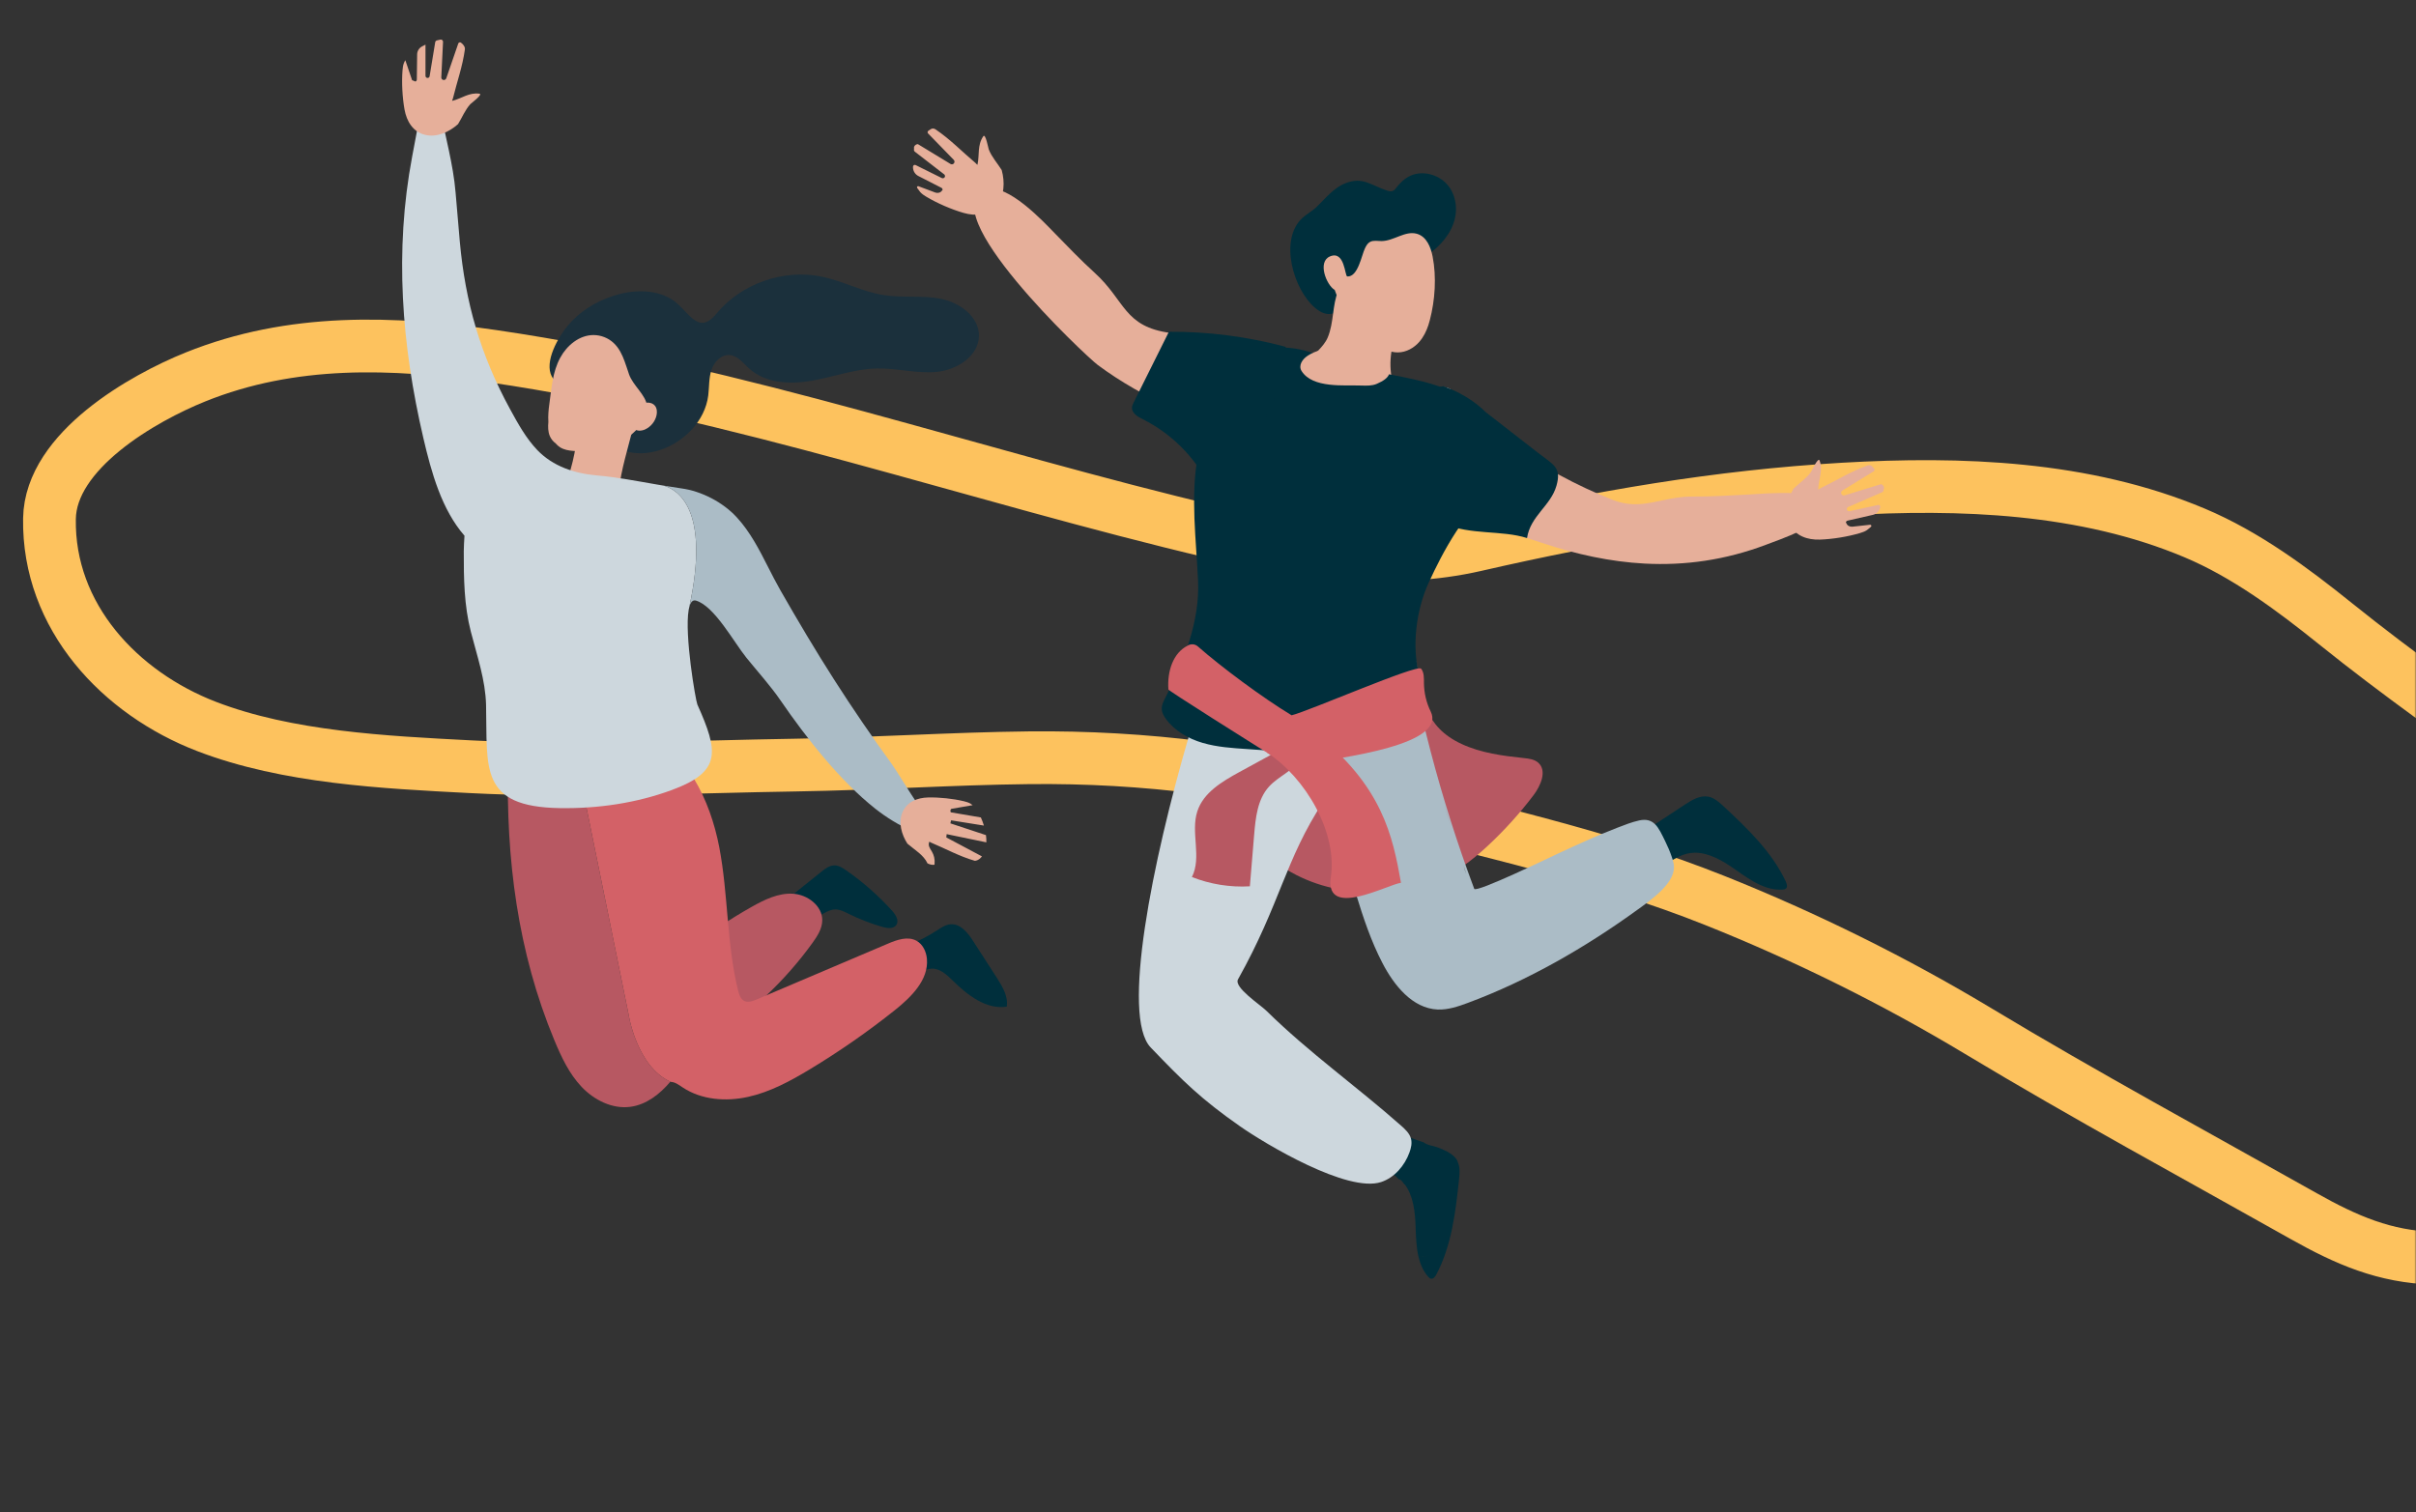
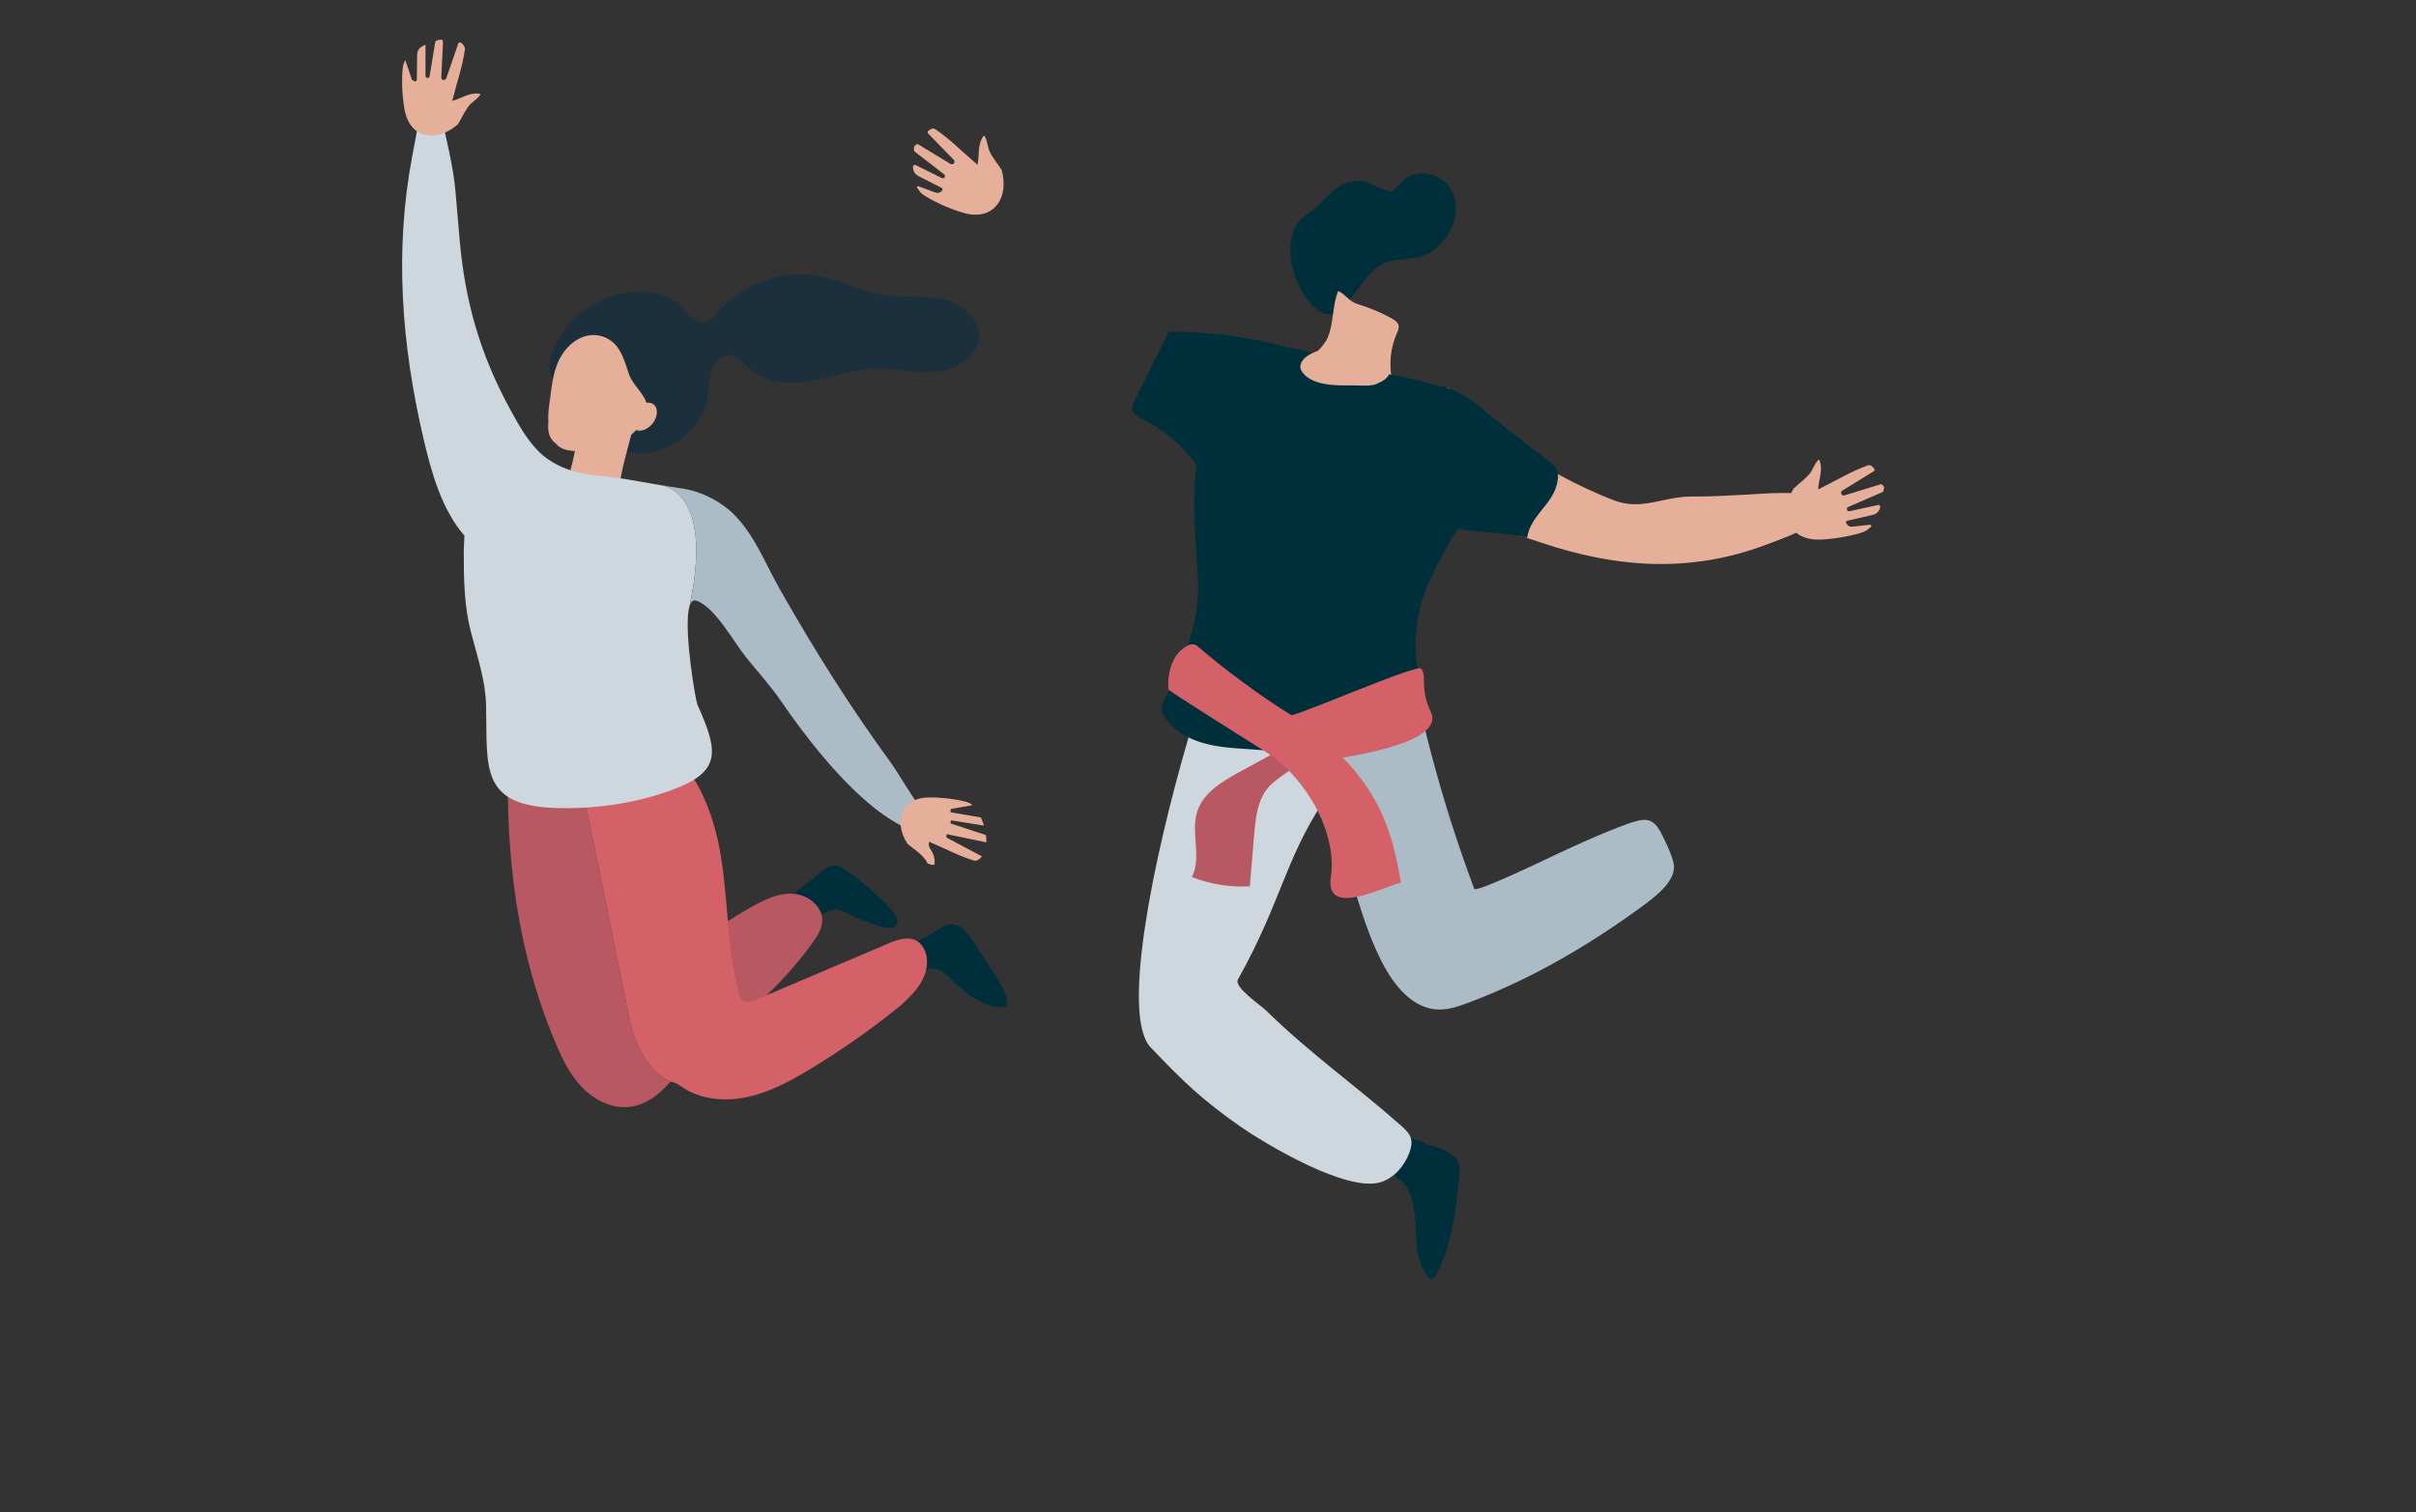
<svg xmlns="http://www.w3.org/2000/svg" xmlns:xlink="http://www.w3.org/1999/xlink" width="733px" height="459px" viewBox="0 0 733 459" version="1.1">
  <rect x="0" y="0" width="733" height="459" fill="#333333" stroke="none" />
  <title>liste-poste-illustration</title>
  <defs>
    <rect id="path-1" x="0" y="0" width="733" height="459" />
  </defs>
  <g id="Page-1" stroke="none" stroke-width="1" fill="none" fill-rule="evenodd">
    <g id="liste-poste-illustration">
      <mask id="mask-2" fill="white">
        <use xlink:href="#path-1" />
      </mask>
      <use id="Mask" fill-opacity="0" fill="#D8D8D8" xlink:href="#path-1" />
      <g mask="url(#mask-2)">
        <g transform="translate(15, 12)">
-           <path d="M722.786,199.533 C712.857,192.285 703.081,184.931 693.497,177.222 C680.39,166.678 666.334,156.258 650.835,149.733 C617.449,135.678 579.824,134.359 544.27,136.42 C506.218,138.625 469.85,144.927 432.742,153.431 C407.011,159.327 379.145,155.645 353.832,149.671 C280.509,132.367 209.256,107.035 134.59,96.111 C104.094,91.649 73.539,90.622 44.304,102.398 C28.442,108.787 0.335,124.724 0.007,145.418 C-0.464,175.193 21.455,198.375 47.692,208.47 C72.235,217.913 101.628,219.326 127.571,220.674 C160.527,222.386 193.558,220.697 226.511,220.181 C250.048,219.812 273.538,218.221 297.07,217.962 C332.627,217.57 366.208,221.98 400.61,230.967 C435.773,240.152 471.411,247.747 505.299,261.291 C532.848,272.301 559.823,285.647 585.298,300.983 C617.748,320.519 650.953,338.501 683.936,357.071 C696.817,364.323 708.546,369.449 723.451,369.829" id="Path" stroke="#FDC25E" stroke-width="16" fill="none" stroke-linecap="round" />
-           <path d="M414.714,188.622 C416.116,199.684 417.234,208.577 428.431,213.778 C434.333,216.526 440.894,217.375 447.362,218.062 C448.884,218.224 450.528,218.426 451.687,219.45 C454.436,221.875 452.469,226.416 450.245,229.353 C446.068,234.864 441.406,240.011 436.354,244.714 C431.584,249.147 426.316,253.256 420.171,255.331 C402.076,261.422 382.633,259.71 368.054,246.425 C357.288,236.602 352.613,232.722 348.678,218.615 C346.671,218.628 345.862,201.516 345.888,203.537 L414.714,188.635 L414.714,188.622 Z" id="Path" stroke="none" fill="#B75862" fill-rule="nonzero" />
-           <path d="M526.831,255.574 C522.6,246.573 515.23,239.486 507.94,232.709 C506.579,231.442 505.124,230.122 503.305,229.771 C502.093,229.542 500.907,229.758 499.762,230.202 C498.509,230.688 497.309,231.442 496.191,232.17 C494.574,233.234 492.957,234.299 491.34,235.363 C487.581,237.829 483.822,240.294 480.076,242.774 C479.699,244.269 479.443,245.724 479.537,246.735 C479.699,248.46 480.507,250.211 481.828,251.262 C482.272,251.613 482.771,251.882 483.323,252.044 C484.536,252.394 485.843,252.205 487.042,251.815 C490.465,250.683 493.24,247.961 496.757,247.085 C497.579,246.883 498.401,246.789 499.223,246.775 C503.548,246.762 507.779,249.282 511.43,251.855 C513.748,253.486 516.186,255.224 518.76,256.436 C520.997,257.487 523.341,258.134 525.807,257.972 C526.184,257.945 526.588,257.891 526.858,257.635 C527.383,257.137 527.127,256.261 526.817,255.601 L526.831,255.574 Z" id="Path" stroke="none" fill="#002F3C" fill-rule="nonzero" />
          <path d="M427.258,340.46 C426.625,339.167 425.506,338.264 424.226,337.563 C423.216,337.011 422.111,336.553 421.06,336.162 C419.632,335.65 418.203,335.663 416.789,334.585 C416.789,334.585 416.789,334.626 416.775,334.639 C411.978,332.996 407.545,331.352 402.951,329.708 C401.536,330.314 400.202,330.974 399.448,331.662 C397.736,333.211 396.658,335.731 397.48,337.887 C397.871,338.924 398.639,339.759 399.515,340.433 C399.569,340.474 399.636,340.945 399.69,340.999 C399.757,341.053 399.811,341.565 399.879,341.565 L399.879,341.147 C400.148,341.336 400.445,341.296 400.728,341.471 C400.781,341.498 400.835,341.43 400.889,341.471 C401.172,341.632 401.455,341.727 401.738,341.861 C401.792,341.888 401.846,341.888 401.9,341.915 C402.183,342.05 402.466,342.171 402.749,342.293 C402.776,342.293 402.789,342.306 402.816,342.32 C403.126,342.454 403.436,342.576 403.746,342.71 C403.854,342.751 403.961,342.791 404.069,342.845 C404.123,342.858 404.163,342.885 404.217,342.899 C404.433,342.98 404.635,343.074 404.851,343.155 C405.187,343.29 405.511,343.438 405.848,343.573 C405.848,343.573 405.875,343.573 405.875,343.586 C406.185,343.721 406.508,343.869 406.804,344.017 C406.845,344.031 406.885,344.058 406.926,344.071 C407.236,344.219 407.545,344.381 407.842,344.556 C408.084,344.691 408.313,344.839 408.543,344.987 C408.61,345.028 408.691,345.203 408.758,345.257 C409.001,345.419 409.23,345.89 409.459,345.89 C410.105,345.89 410.658,346.874 411.143,347.507 L411.197,347.44 C413.797,350.876 414.336,355.78 414.485,360.24 C414.592,363.299 414.673,366.532 415.387,369.483 C416.047,369.402 416.708,369.321 417.368,369.227 C418.042,369.146 418.769,369.025 419.254,368.553 C418.769,369.038 418.042,369.146 417.368,369.241 C416.708,369.321 416.047,369.416 415.387,369.497 C415.913,371.679 416.789,373.714 418.257,375.425 C418.513,375.708 418.796,376.005 419.16,376.058 C419.874,376.18 420.426,375.452 420.763,374.805 C425.412,366.007 426.625,355.861 427.662,345.958 C427.851,344.112 428.026,342.158 427.204,340.487 L427.258,340.46 Z" id="Path" stroke="none" fill="#002F3C" fill-rule="nonzero" />
          <path d="M397.643,219.45 C398.195,217.86 399.34,215.166 400.364,212.7 C399.637,214.95 398.909,217.187 398.168,219.437 C398.087,219.706 397.993,219.962 397.912,220.232 C397.845,220.434 397.737,220.623 397.562,220.771 C397.171,221.108 397.265,220.542 397.643,219.45 Z" id="Path" stroke="none" fill="#CDD7DD" fill-rule="nonzero" />
          <path d="M402.156,207.202 C403.005,206.313 401.793,209.304 400.364,212.713 C400.957,210.881 401.55,209.048 402.143,207.216 L402.156,207.202 Z" id="Path" stroke="none" fill="#CDD7DD" fill-rule="nonzero" />
          <path d="M412.625,337.738 C411.157,341.767 408.098,345.365 404.029,346.726 C393.856,350.094 368.943,335.219 361.114,329.735 C349.406,321.529 344.124,316.328 334.113,305.886 C325.112,296.495 334.571,249.511 345.714,211.352 C347.061,206.744 348.435,202.257 349.796,197.986 C350.861,194.672 351.912,191.465 352.963,188.447 C354.216,184.822 355.428,181.44 356.601,178.355 C357.988,174.69 359.322,171.456 360.535,168.775 C361.02,169.543 361.532,170.365 362.058,171.227 C363.594,160.582 372.904,151.393 383.656,150.288 C395.015,149.116 406.63,157.079 409.634,168.087 C410.55,171.442 410.968,174.771 410.982,178.099 C411.009,183.69 409.85,189.255 407.869,194.766 C406.387,198.929 404.433,203.066 402.156,207.189 C401.819,207.539 398.02,213.845 394.53,219.464 C391.673,224.058 389.019,228.181 388.655,228.181 C388.642,228.181 388.628,228.181 388.615,228.154 C387.86,229.219 387.146,230.27 386.472,231.307 C374.898,248.877 373.497,262.176 360.602,285.217 C359.255,287.615 367.326,292.883 369.212,294.743 C382.201,307.516 396.497,317.595 410.119,329.641 C411.345,330.732 412.625,331.918 413.07,333.494 C413.461,334.895 413.124,336.404 412.612,337.765 L412.625,337.738 Z" id="Path" stroke="none" fill="#CDD7DD" fill-rule="nonzero" />
          <path d="M492.499,248.958 C492.419,248.689 492.324,248.419 492.243,248.15 C491.678,246.493 490.99,244.862 490.209,243.286 C489.185,241.224 488.349,239.324 487.123,238.125 C485.991,237.02 484.536,236.495 482.286,236.993 C480.036,237.492 477.84,238.368 475.697,239.19 C469.594,241.534 463.638,244.296 457.696,247.032 C455.998,247.813 432.796,259.091 432.271,257.73 C427.151,244.054 422.731,230.108 419.026,215.974 C418.177,212.727 417.368,209.466 416.587,206.205 C415.684,202.419 414.835,198.62 414.04,194.806 C413.852,193.89 413.663,192.974 413.475,192.058 C413.394,191.653 413.313,191.263 413.232,190.859 C412.814,188.77 412.168,183.461 410.982,178.072 C410.227,174.636 409.257,171.173 407.977,168.492 C407.209,168.68 406.441,168.882 405.673,169.098 C405.04,169.354 404.393,169.624 403.76,169.893 C403.706,169.92 403.638,169.947 403.585,169.974 C405.916,176.792 405.525,176.953 403.261,170.109 C399.246,171.766 395.217,173.423 390.973,174.407 C386.082,175.525 380.962,175.875 375.976,176.239 C373.053,176.455 370.129,176.603 367.191,176.711 C363.675,177.371 360.144,177.937 356.601,178.341 C354.31,178.597 352.006,178.799 349.702,178.907 C350.106,180.281 350.524,181.656 350.982,183.03 C351.588,184.849 352.235,186.655 352.949,188.433 C354.081,191.236 355.388,193.971 356.965,196.598 C357.113,196.854 357.274,197.124 357.436,197.38 C360.832,202.823 364.16,208.348 367.892,213.576 C368.754,214.788 369.63,215.974 370.546,217.146 C370.573,217.187 370.614,217.227 370.641,217.281 C371.341,218.184 372.069,219.073 372.81,219.962 C373.686,220.986 373.309,219.895 374.252,220.865 C374.319,220.946 375.693,220.34 375.774,220.407 C377.593,219.801 379.21,222.698 380.544,223.775 C380.113,223.735 379.547,223.56 379.075,223.425 C381.191,224.867 383.481,227.36 385.597,229.677 C385.785,230.014 385.974,230.337 386.136,230.661 C386.244,230.876 386.351,231.078 386.459,231.294 C388.413,235.215 390.016,239.271 391.445,243.421 C393.25,248.662 394.786,254.025 396.416,259.36 C398.599,266.501 400.957,273.589 404.407,280.231 C407.937,287.049 413.528,294.042 421.195,294.366 C424.335,294.487 427.393,293.449 430.33,292.358 C448.466,285.635 466.104,275.489 481.963,263.968 C485.641,261.3 492.904,256.302 492.877,251.195 C492.877,250.44 492.715,249.699 492.499,248.972 L492.499,248.958 Z M423.135,232.116 L425.291,238.88 C424.523,236.657 423.823,234.393 423.135,232.116 Z M429.091,250.845 L429.859,253.243 C429.562,252.569 429.32,251.774 429.091,250.845 Z" id="Shape" stroke="none" fill="#ABBCC6" fill-rule="nonzero" />
-           <path d="M375.909,123.408 C363.823,124.513 351.723,116.778 341.132,112.049 C332.725,108.29 324.977,103.911 318.025,98.737 C314.306,95.975 267.295,51.618 284.205,45.582 C290.565,43.318 301.923,55.633 304.874,58.652 C308.957,62.829 312.851,66.911 317.135,70.805 C326.473,79.28 325.893,87.163 340.162,89.049 C353.475,90.814 366.625,93.805 379.399,97.969 C382.713,99.047 386.095,100.273 388.655,102.644 C397.373,110.729 384.546,122.626 375.922,123.408 L375.909,123.408 Z" id="Path" stroke="none" fill="#E6AF9A" fill-rule="nonzero" />
          <path d="M263.657,44.517 L268.764,46.431 C269.492,46.7 270.34,46.498 270.772,45.865 C270.825,45.784 270.893,45.703 270.974,45.636 L270.974,45.582 C270.974,45.326 270.839,45.097 270.61,44.989 L263.603,41.405 C262.66,40.92 262.054,39.963 262,38.912 C262,38.804 262,38.71 262,38.602 C262,38.185 262.418,37.902 262.795,38.09 L270.745,42.038 C271.095,42.213 271.526,42.038 271.674,41.675 C271.769,41.392 271.674,41.082 271.445,40.907 L262.579,34.048 C262.364,33.886 262.243,33.617 262.296,33.348 C262.377,32.97 262.229,32.916 262.337,32.539 C262.458,32.108 263.186,31.582 263.576,31.798 L273.399,37.767 C273.682,37.929 274.046,37.902 274.302,37.686 C274.666,37.376 274.693,36.824 274.356,36.501 L266.581,28.51 C266.325,28.254 266.393,27.81 266.716,27.648 C267.241,27.365 267.497,26.974 268.104,27.001 C268.36,27.001 268.616,27.109 268.831,27.257 C273.291,30.262 276.862,34.008 280.944,37.444 C281.079,37.578 281.308,37.807 281.443,37.956 C281.51,38.05 281.551,37.996 281.578,37.875 C282.198,35.045 281.47,32.041 283.329,29.346 C284.003,28.362 284.865,33.051 284.987,33.348 C285.876,35.638 287.614,37.538 288.908,39.599 C289.905,43.224 289.783,47.468 287.304,50.392 C284.771,53.383 280.904,53.639 277.36,52.615 C273.655,51.551 269.303,49.665 266.029,47.697 C265.369,47.307 264.722,46.875 264.21,46.309 C264.075,46.161 263.644,45.569 263.267,45.043 C263.078,44.773 263.334,44.41 263.657,44.504 L263.657,44.517 Z" id="Path" stroke="none" fill="#E6AF9A" fill-rule="nonzero" />
          <path d="M393.007,80.709 C390.42,83.39 387.658,84.535 384.02,81.463 C377.391,75.871 372.985,60.727 380.14,54.138 C381.42,52.966 383.023,52.13 384.29,50.945 C387.052,48.344 389.491,45.056 393.21,43.601 C398.505,41.526 400.944,44.248 405.781,45.825 C406.347,46.013 406.98,46.175 407.532,45.959 C408.031,45.771 408.354,45.34 408.664,44.922 C409.823,43.413 411.265,42.052 413.057,41.27 C416.681,39.694 421.289,40.96 423.917,43.817 C426.544,46.673 427.285,50.837 426.369,54.515 C425.453,58.194 423.014,61.414 420.023,63.92 C416.304,67.019 410.874,66.184 406.266,67.41 C400.553,68.946 396.982,76.599 393.021,80.682 L393.007,80.709 Z" id="Path" stroke="none" fill="#002F3C" fill-rule="nonzero" />
          <path d="M401.873,89.17 C401.873,89.17 401.981,89.265 402.035,89.319 C401.9,89.426 401.752,89.548 401.617,89.682 L401.685,89.238 L401.712,89.036 C401.712,89.036 401.806,89.117 401.86,89.17 L401.873,89.17 Z" id="Path" stroke="none" fill="#F1CBCC" fill-rule="nonzero" />
          <path d="M408.974,108.303 C409.095,108.559 396.672,108.222 395.46,107.993 C390.528,107.05 379.021,105.541 381.864,98.481 C383.05,95.543 386.472,93.657 387.833,90.396 C389.733,85.869 389.194,80.466 391,76.302 C393.115,77.246 394.476,79.563 396.78,80.25 C400.391,81.342 403.679,82.703 406.98,84.481 C407.99,85.034 409.095,85.707 409.324,86.785 C409.499,87.607 409.109,88.442 408.772,89.224 C408.529,89.79 408.3,90.356 408.112,90.935 C407.209,93.563 406.791,96.325 406.859,99.087 C406.939,102.253 407.64,105.406 408.974,108.303 Z" id="Path" stroke="none" fill="#E6AF9A" fill-rule="nonzero" />
-           <path d="M418.366,86.651 C418.527,86.179 418.662,85.694 418.783,85.222 C420.4,79.105 420.858,72.045 419.646,65.847 C419.093,63.004 417.813,59.783 414.876,58.948 C411.305,57.938 407.856,61.144 404.137,61.158 C402.965,61.158 401.685,60.861 400.661,61.414 C399.906,61.818 399.489,62.6 399.125,63.354 C398.074,65.47 397.023,72.112 393.749,71.897 C392.994,71.843 393.021,63.853 388.467,65.833 C384.667,67.477 387.389,74.47 389.949,76.006 C392.186,82.379 396.484,88.092 402.116,92.175 C404.164,93.657 406.536,94.978 409.109,94.951 C411.656,94.937 414.041,93.563 415.644,91.703 C416.924,90.221 417.773,88.456 418.379,86.624 L418.366,86.651 Z" id="Path" stroke="none" fill="#E6AF9A" fill-rule="nonzero" />
          <path d="M436.475,137.407 C435.653,138.31 434.804,139.199 433.955,140.102 C431.328,142.891 428.97,146.004 426.827,149.291 C425.103,151.932 423.513,154.694 422.044,157.483 C420.75,159.949 419.551,162.428 418.433,164.881 C414.714,172.979 413.205,184.216 415.617,192.907 C418.137,201.988 418.568,203.955 410.47,208.927 C394.422,218.777 380.908,216.446 363.432,215.327 C358.878,215.031 354.27,214.734 349.891,213.454 C345.512,212.174 341.308,209.789 338.653,206.071 C338.088,205.276 337.576,204.386 337.481,203.403 C337.347,202.055 338.02,200.775 338.64,199.576 C344.191,188.878 349.015,176.468 348.489,164.423 C347.937,151.851 346.132,138.835 348.409,126.318 C350.295,115.984 354.324,105.784 361.505,98.131 C365.911,93.442 373.268,92.754 379.331,94.048 C383.926,95.032 388.251,96.972 392.725,98.4 C402.345,101.445 412.653,102.065 422.138,105.447 L422.165,105.447 C422.219,105.46 422.273,105.474 422.313,105.501 C422.785,105.663 423.257,105.851 423.715,106.026 C428.04,107.738 432.082,110.284 435.181,113.383 C441.77,119.945 444.195,128.919 436.461,137.407 L436.475,137.407 Z" id="Path" stroke="none" fill="#002F3C" fill-rule="nonzero" />
          <path d="M539.699,142.473 C539.052,146.933 524.352,151.973 520.755,153.333 C508.399,157.995 496.178,159.68 483.944,159.033 C473.609,158.48 463.261,156.257 452.792,152.741 C451.35,152.255 449.854,151.77 448.305,151.285 C437.297,147.796 422.246,146.327 419.929,132.813 C418.649,125.415 422.3,115.835 431.409,117.048 C435.747,117.627 439.453,120.349 443.05,122.842 C452.778,129.592 463.342,135.426 474.391,139.738 C483.203,143.174 489.36,138.633 498.401,138.687 C504.182,138.728 509.827,138.364 515.648,138.067 C519.865,137.852 540.683,135.804 539.699,142.473 Z" id="Path" stroke="none" fill="#E6AF9A" fill-rule="nonzero" />
          <path d="M405.754,99.168 C407.155,100.798 406.94,102.685 402.709,104.49 C401.254,105.11 399.61,105.056 398.033,105.002 C392.859,104.8 383.253,105.918 379.897,100.596 C378.9,99.02 379.978,97.093 381.77,95.934 C382.956,95.166 384.196,94.641 385.489,94.304 C389.262,93.307 393.25,93.913 396.982,94.775 C399.071,95.26 403.868,96.985 405.741,99.181 L405.754,99.168 Z" id="Path" stroke="none" fill="#E6AF9A" fill-rule="nonzero" />
          <path d="M374.858,93.199 C363.392,90.14 351.508,88.604 339.637,88.685 L328.979,110.082 C328.737,110.567 328.481,111.079 328.44,111.631 C328.319,113.37 330.178,114.474 331.741,115.242 C340.27,119.5 347.371,126.561 351.683,135.063 C352.437,136.545 353.623,138.364 355.253,138.013 C356.008,137.852 356.574,137.232 357.072,136.639 C360.805,132.125 363.338,126.763 365.831,121.467 C369.846,112.938 373.861,104.409 377.863,95.88 C376.758,95.112 375.801,94.156 374.858,93.212 L374.858,93.199 Z" id="Path" stroke="none" fill="#002F3C" fill-rule="nonzero" />
          <path d="M422.152,105.447 L420.131,104.921 C420.791,105.083 421.451,105.258 422.111,105.433 C422.192,105.447 422.26,105.474 422.341,105.501 L422.152,105.447 Z" id="Path" stroke="none" fill="#FFFEFE" fill-rule="nonzero" />
          <path d="M422.407,105.514 L422.354,105.514 C423.404,105.406 424.455,105.635 425.291,106.269 L422.407,105.514 Z" id="Path" stroke="none" fill="#FFFEFE" fill-rule="nonzero" />
          <path d="M423.041,146.906 C431.193,150.45 440.53,148.82 448.291,151.285 C449.315,144.535 455.486,141.53 457.224,135.4 C458.814,129.794 456.308,129.067 451.646,125.429 C446.364,121.306 441.069,117.196 435.774,113.087 C432.661,109.988 428.633,107.441 424.307,105.73 C423.836,105.541 423.378,105.366 422.906,105.204 C413.003,106.161 411.884,127.45 412.922,134.443 C413.892,140.991 417.84,144.643 423.054,146.906 L423.041,146.906 Z" id="Path" stroke="none" fill="#002F3C" fill-rule="nonzero" />
          <path d="M419.444,207.014 C419.7,206.057 419.605,205.033 419.067,203.942 C417.76,201.287 417.059,198.337 417.018,195.372 C417.005,193.836 417.113,192.139 416.156,190.926 C414.997,189.457 382.094,203.807 376.866,205.074 C368.067,199.751 355.456,190.373 348.422,184.175 C347.52,183.38 346.226,183.34 345.283,183.96 C340.917,186.156 339.085,191.707 339.489,197.245 C339.489,197.609 362.961,212.403 375.788,220.407 C382.229,219.235 416.991,216.041 419.43,207.014 L419.444,207.014 Z" id="Path" stroke="none" fill="#D36167" fill-rule="nonzero" />
          <path d="M379.575,218.278 C377.378,221.984 372.824,223.573 369.954,226.78 C366.518,230.607 365.939,236.131 365.508,241.251 C365.077,246.493 364.632,251.734 364.201,256.975 C358.232,257.326 352.182,256.356 346.617,254.159 C349.676,248.15 346.173,240.632 348.261,234.218 C350.107,228.532 355.793,225.163 361.034,222.293 C364.133,220.609 367.219,218.925 370.318,217.227 C377.958,213.023 379.561,218.278 379.561,218.278 L379.575,218.278 Z" id="Path" stroke="none" fill="#B75862" fill-rule="nonzero" />
          <path d="M384.074,210.503 C404.339,226.43 407.546,241.696 410.052,255.897 C405.659,256.584 387.281,266.73 388.709,254.604 C391,240.82 381.096,223.991 369.374,216.378 C372.567,213.589 380.045,213.858 384.263,213.576 L384.074,210.49 L384.074,210.503 Z" id="Path" stroke="none" fill="#D36167" fill-rule="nonzero" />
          <path d="M552.432,147.243 L547.002,147.836 C546.234,147.917 545.452,147.526 545.183,146.798 C545.142,146.704 545.102,146.61 545.035,146.529 L545.035,146.488 C545.116,146.246 545.304,146.057 545.547,146.003 L553.213,144.252 C554.251,144.023 555.073,143.241 555.369,142.231 C555.396,142.136 555.423,142.029 555.45,141.934 C555.558,141.53 555.208,141.153 554.803,141.247 L546.126,143.133 C545.735,143.214 545.358,142.945 545.318,142.554 C545.291,142.244 545.452,141.975 545.722,141.867 L556.003,137.393 C556.259,137.299 556.434,137.057 556.447,136.787 C556.461,136.396 556.622,136.383 556.609,135.992 C556.609,135.548 556.016,134.847 555.585,134.968 L544.59,138.337 C544.267,138.418 543.93,138.296 543.741,138.04 C543.458,137.65 543.566,137.111 543.97,136.868 L553.469,131.034 C553.779,130.845 553.82,130.4 553.55,130.158 C553.106,129.754 552.957,129.309 552.365,129.188 C552.109,129.134 551.839,129.161 551.597,129.255 C546.53,131.074 542.151,133.823 537.355,136.154 C537.193,136.262 536.91,136.423 536.748,136.531 C536.667,136.612 536.64,136.545 536.64,136.423 C536.721,133.526 538.176,130.791 537.045,127.733 C536.627,126.614 534.646,130.939 534.458,131.209 C533.029,133.203 530.874,134.618 529.122,136.316 C527.263,139.576 526.346,143.726 528.017,147.162 C529.742,150.679 533.42,151.878 537.112,151.757 C540.966,151.636 545.641,150.867 549.306,149.776 C550.047,149.561 550.775,149.304 551.421,148.873 C551.583,148.766 552.149,148.294 552.647,147.876 C552.903,147.661 552.742,147.243 552.405,147.256 L552.432,147.243 Z" id="Path" stroke="none" fill="#E6AF9A" fill-rule="nonzero" />
          <path d="M261.012,274.679 C263.882,273.493 266.657,272.038 269.271,270.354 C270.565,269.518 271.899,268.602 273.421,268.494 C276.426,268.279 278.663,271.122 280.293,273.668 C282.664,277.333 285.022,281.012 287.394,284.677 C289.118,287.358 290.924,290.349 290.439,293.502 C284.187,294.445 278.514,289.985 274.014,285.553 C272.195,283.76 270.08,281.793 267.533,281.968 C265.633,282.103 263.963,283.451 262.063,283.464 C261.012,280.379 260.985,276.956 261.995,273.857 C261.78,274.207 261.564,274.571 261.362,274.922 L261.012,274.692 L261.012,274.679 Z" id="Path" stroke="none" fill="#002F3C" fill-rule="nonzero" />
          <path d="M223.244,261.34 C226.882,258.416 230.534,255.492 234.172,252.568 C235.357,251.611 236.678,250.614 238.2,250.628 C239.48,250.628 240.626,251.369 241.677,252.096 C246.783,255.64 251.486,259.777 255.663,264.398 C256.754,265.611 257.859,267.389 256.929,268.723 C256.08,269.95 254.221,269.72 252.793,269.316 C249.222,268.292 245.759,266.945 242.431,265.301 C241.165,264.668 239.844,263.981 238.416,263.994 C235.937,264.021 233.969,266.163 231.544,266.689 C229.51,267.133 227.259,266.285 226.02,264.6 C224.78,262.916 224.632,260.518 225.656,258.699 L223.258,261.34 L223.244,261.34 Z" id="Path" stroke="none" fill="#002F3C" fill-rule="nonzero" />
          <path d="M194.032,275.676 C200.149,271.176 206.455,266.931 213.071,263.199 C216.938,261.016 221.142,258.968 225.575,259.224 C230.008,259.48 234.548,262.916 234.468,267.349 C234.427,269.869 232.958,272.132 231.476,274.18 C223.055,285.862 212.343,295.873 200.149,303.513 C199.503,303.917 198.735,304.335 198.02,304.079 C197.441,303.877 197.091,303.284 196.794,302.745 C194.773,298.945 193.278,294.863 192.375,290.659 C191.674,287.398 191.324,283.962 192.281,280.756 C193.224,277.562 195.689,274.652 198.95,273.938 L194.032,275.676 Z" id="Path" stroke="none" fill="#B75862" fill-rule="nonzero" />
          <path d="M188.521,316.327 C188.521,316.327 188.4,316.327 188.333,316.327 C185.166,320.073 181.057,323.266 176.219,323.899 C170.749,324.614 165.279,321.851 161.479,317.863 C157.679,313.861 155.294,308.755 153.179,303.661 C142.022,276.808 138.492,248.661 139.139,219.584 C139.476,220.823 139.813,222.076 140.15,223.316 C139.947,220.379 140.931,217.522 142.629,215.097 C142.642,215.043 142.642,215.003 142.642,214.949 L142.683,215.03 C143.949,213.238 145.62,211.688 147.479,210.529 C150.592,208.603 154.176,207.632 157.827,207.188 L162.921,233.058 L167.34,254.751 L175.667,295.658 C175.667,295.658 178.052,311.705 188.521,316.327 Z" id="Path" stroke="none" fill="#B75862" fill-rule="nonzero" />
          <path d="M256.497,294.553 C248.291,301.101 239.655,307.097 230.668,312.527 C224.793,316.071 218.662,319.399 211.952,320.881 C205.256,322.363 197.845,321.811 192.118,318.011 C191,317.27 189.855,316.381 188.521,316.327 C178.052,311.705 175.667,295.658 175.667,295.658 L167.34,254.751 L162.92,233.058 L157.827,207.188 C159.323,206.999 160.845,206.905 162.341,206.864 C164.375,206.81 166.437,206.864 168.472,207.039 C172.419,207.403 176.313,208.279 179.924,209.896 C193.291,215.851 200.459,230.727 203.221,245.103 C205.97,259.48 205.431,274.396 208.934,288.611 C209.23,289.851 209.689,291.225 210.834,291.777 C211.979,292.33 213.326,291.831 214.485,291.346 C227.757,285.701 241.029,280.055 254.314,274.409 C257.117,273.21 260.405,272.038 263.072,273.507 C265.013,274.585 266.037,276.835 266.225,279.044 C266.751,285.391 261.469,290.578 256.497,294.553 Z" id="Path" stroke="none" fill="#D36167" fill-rule="nonzero" />
          <path d="M163.783,111.846 C161.277,107.372 154.756,106.658 152.425,102.279 C150.013,97.752 154.405,90.233 157.302,86.771 C160.886,82.499 165.818,79.468 171.113,77.77 C176.786,75.951 183.28,75.668 188.454,78.632 C193.776,81.677 196.485,90.328 202.305,83.254 C209.891,74.024 222.799,69.51 234.481,71.99 C240.827,73.337 246.702,76.557 253.116,77.554 C258.856,78.457 264.798,77.554 270.497,78.686 C276.197,79.832 282.044,84.089 282.004,89.897 C281.963,96.041 275.375,100.245 269.271,100.851 C263.154,101.444 257.037,99.679 250.906,99.827 C244.236,99.989 237.85,102.387 231.274,103.546 C224.699,104.704 217.261,104.341 212.316,99.867 C210.497,98.224 208.867,95.973 206.428,95.758 C203.841,95.515 201.632,97.819 200.837,100.285 C200.042,102.751 200.19,105.419 199.88,107.992 C197.926,123.676 173.956,133.552 166.074,116.993 C165.265,115.295 164.713,113.476 163.783,111.832 L163.783,111.846 Z" id="Path" stroke="none" fill="#1B303C" fill-rule="nonzero" />
          <path d="M173.04,134.698 C172.973,135.156 172.892,135.641 172.582,135.991 C172.178,136.449 171.517,136.53 170.924,136.571 C166.182,136.894 161.358,135.964 157.073,133.916 C157.72,131.989 158.272,130.049 158.744,128.082 C159.121,126.492 159.445,124.889 159.701,123.285 C159.849,122.355 159.984,121.439 160.091,120.51 L177.769,114.46 C176.449,121.345 174.077,127.785 173.04,134.698 Z" id="Path" stroke="none" fill="#E6AF9A" fill-rule="nonzero" />
          <path d="M174.535,97.738 C173.767,95.636 172.824,93.642 171.207,92.12 C169.577,90.57 167.34,89.681 165.09,89.681 C160.805,89.668 157.019,92.78 154.984,96.539 C152.599,100.932 152.357,105.755 151.67,110.579 C151.414,112.371 151.252,114.217 151.373,116.023 C151.238,117.491 151.238,119 151.818,120.348 C152.209,121.264 152.828,121.992 153.596,122.571 C153.974,123.016 154.405,123.42 154.903,123.73 C156.103,124.498 157.544,124.74 158.959,124.848 C165.036,125.293 172.244,123.595 176.933,119.553 C179.103,117.68 181.676,114.284 181.312,111.185 C180.922,107.79 177.028,105.028 175.829,101.552 C175.397,100.298 175.007,99.005 174.535,97.752 L174.535,97.738 Z" id="Path" stroke="none" fill="#E6AF9A" fill-rule="nonzero" />
          <path d="M179.211,110.768 C180.653,110 182.687,109.865 183.711,111.132 C184.331,111.913 184.399,113.005 184.197,113.988 C183.806,115.848 182.485,117.505 180.761,118.3 C179.642,118.825 178.147,118.92 177.298,118.017 C176.287,116.952 176.745,115.201 177.433,113.921 C178.093,112.681 178.915,111.522 179.871,110.498 L179.211,110.768 Z" id="Path" stroke="none" fill="#E6AF9A" fill-rule="nonzero" />
          <path d="M196.579,201.811 C196.053,200.626 192.617,180.644 193.938,173.085 C193.938,173.058 193.951,173.045 193.951,173.018 C194.005,172.748 194.059,172.506 194.113,172.277 C194.126,172.263 194.126,172.25 194.126,172.236 C200.58,142.486 190.556,136.53 186.311,135.371 L186.298,135.371 C185.624,135.263 184.951,135.156 184.29,135.034 C178.2,133.983 172.15,132.811 165.979,132.272 C159.364,131.693 152.761,129.524 148.045,124.619 C144.583,121.008 142.144,116.548 139.745,112.156 C130.785,95.717 126.191,79.899 124.493,61.237 C124.048,56.319 123.644,51.401 123.226,46.483 C122.499,37.712 120.087,29.627 118.564,21.071 C117.985,17.77 115.411,6.991 113.538,16.948 C112.366,23.133 111.207,29.317 110.049,35.502 C104.632,64.215 106.855,92.659 113.444,120.941 C115.896,131.45 119.009,142.634 125.921,150.583 C125.827,152.227 125.706,153.831 125.706,155.272 C125.692,163.451 125.786,171.711 127.848,179.687 C129.734,187.057 132.294,194.36 132.469,201.973 C132.914,221.025 130.273,232.869 154.877,233.246 C166.424,233.421 178.079,231.724 188.912,227.722 C203.976,222.157 202.965,216.08 196.579,201.811 Z" id="Path" stroke="none" fill="#CDD7DD" fill-rule="nonzero" />
          <path d="M274.364,244.133 C265.741,242.597 257.508,238.905 250.636,233.489 C239.817,224.946 229.603,211.917 221.883,200.666 C218.757,196.098 214.944,191.921 211.467,187.623 C207.654,182.921 201.78,171.939 196.161,170.269 C195.164,169.972 194.504,170.754 194.126,172.236 C200.58,142.485 190.556,136.53 186.312,135.371 C188.117,135.681 189.923,135.964 191.742,136.22 C197.832,137.042 204.34,140.424 208.53,144.992 C212.559,149.371 215.321,154.733 218.016,160.042 C219.228,162.427 220.441,164.798 221.735,167.075 C227.016,176.305 232.433,185.454 238.173,194.414 C243.697,203.051 249.491,211.526 255.527,219.813 C258.68,224.165 269.284,243.23 274.364,244.133 Z" id="Path" stroke="none" fill="#ABBCC6" fill-rule="nonzero" />
          <path d="M280.077,232.357 L273.663,233.462 C273.299,233.583 273.205,234.446 273.582,234.54 L282.583,236.076 C282.947,236.871 283.257,237.693 283.513,238.542 L273.555,236.952 L273.34,237.868 L284.132,241.439 C284.227,242.166 284.281,242.907 284.254,243.635 L272.208,241.142 L272.1,242.139 L282.92,247.893 C282.475,248.485 281.882,248.997 281.168,249.173 C281.047,249.2 280.912,249.226 280.777,249.24 C276.048,247.879 271.938,245.575 267.452,243.702 C267.303,243.608 267.142,243.527 266.993,243.433 C266.94,243.406 266.926,243.46 266.926,243.554 C266.481,244.578 267.155,245.494 267.694,246.37 C268.381,247.488 268.678,248.849 268.543,250.143 C268.543,250.237 268.516,250.331 268.516,250.426 C267.842,250.547 267.128,250.372 266.401,250.021 C265.228,247.461 262.52,245.939 260.297,244.026 C258.505,241.236 257.494,237.625 258.801,234.513 C260.149,231.32 263.342,230.08 266.616,230.013 C270.025,229.932 274.189,230.376 277.49,231.171 C278.15,231.333 278.81,231.522 279.403,231.859 C279.659,232.007 279.888,232.182 280.117,232.371 L280.077,232.357 Z" id="Path" stroke="none" fill="#E6AF9A" fill-rule="nonzero" />
          <path d="M107.987,6.304 L110.022,12.327 C110.44,12.489 110.642,12.569 111.059,12.745 L111.1,12.718 C111.315,12.61 111.45,12.394 111.464,12.152 L111.558,4.539 C111.558,3.515 112.137,2.572 113.04,2.087 C113.39,1.898 113.741,1.723 114.091,1.548 L114.091,11.006 C114.077,11.397 114.414,11.694 114.792,11.653 C115.075,11.626 115.304,11.411 115.344,11.128 L117.042,0.807 C117.082,0.551 117.271,0.335 117.527,0.268 C117.891,0.173 118.254,0.079 118.618,0.012 C119.049,-0.069 119.44,0.281 119.413,0.712 L118.888,11.478 C118.874,11.801 119.049,12.098 119.346,12.219 C119.764,12.408 120.249,12.192 120.397,11.761 L124.035,1.197 C124.156,0.861 124.56,0.739 124.843,0.941 C125.315,1.278 125.706,1.709 125.948,2.248 C126.056,2.491 126.069,2.76 126.042,3.016 C125.342,8.163 123.644,12.852 122.418,17.851 C122.351,18.026 122.256,18.323 122.189,18.498 C122.135,18.592 122.189,18.606 122.324,18.579 C125.045,17.905 127.336,15.978 130.475,16.436 C131.621,16.598 127.929,19.36 127.713,19.589 C126.11,21.341 125.207,23.672 123.967,25.666 C121.259,28.091 117.513,29.803 113.929,28.913 C110.251,28.011 108.365,24.763 107.731,21.247 C107.071,17.568 106.828,13.001 107.125,9.309 C107.179,8.568 107.273,7.827 107.543,7.126 C107.664,6.83 107.799,6.547 107.974,6.277 L107.987,6.304 Z" id="Path" stroke="none" fill="#E6AF9A" fill-rule="nonzero" />
        </g>
      </g>
    </g>
  </g>
</svg>